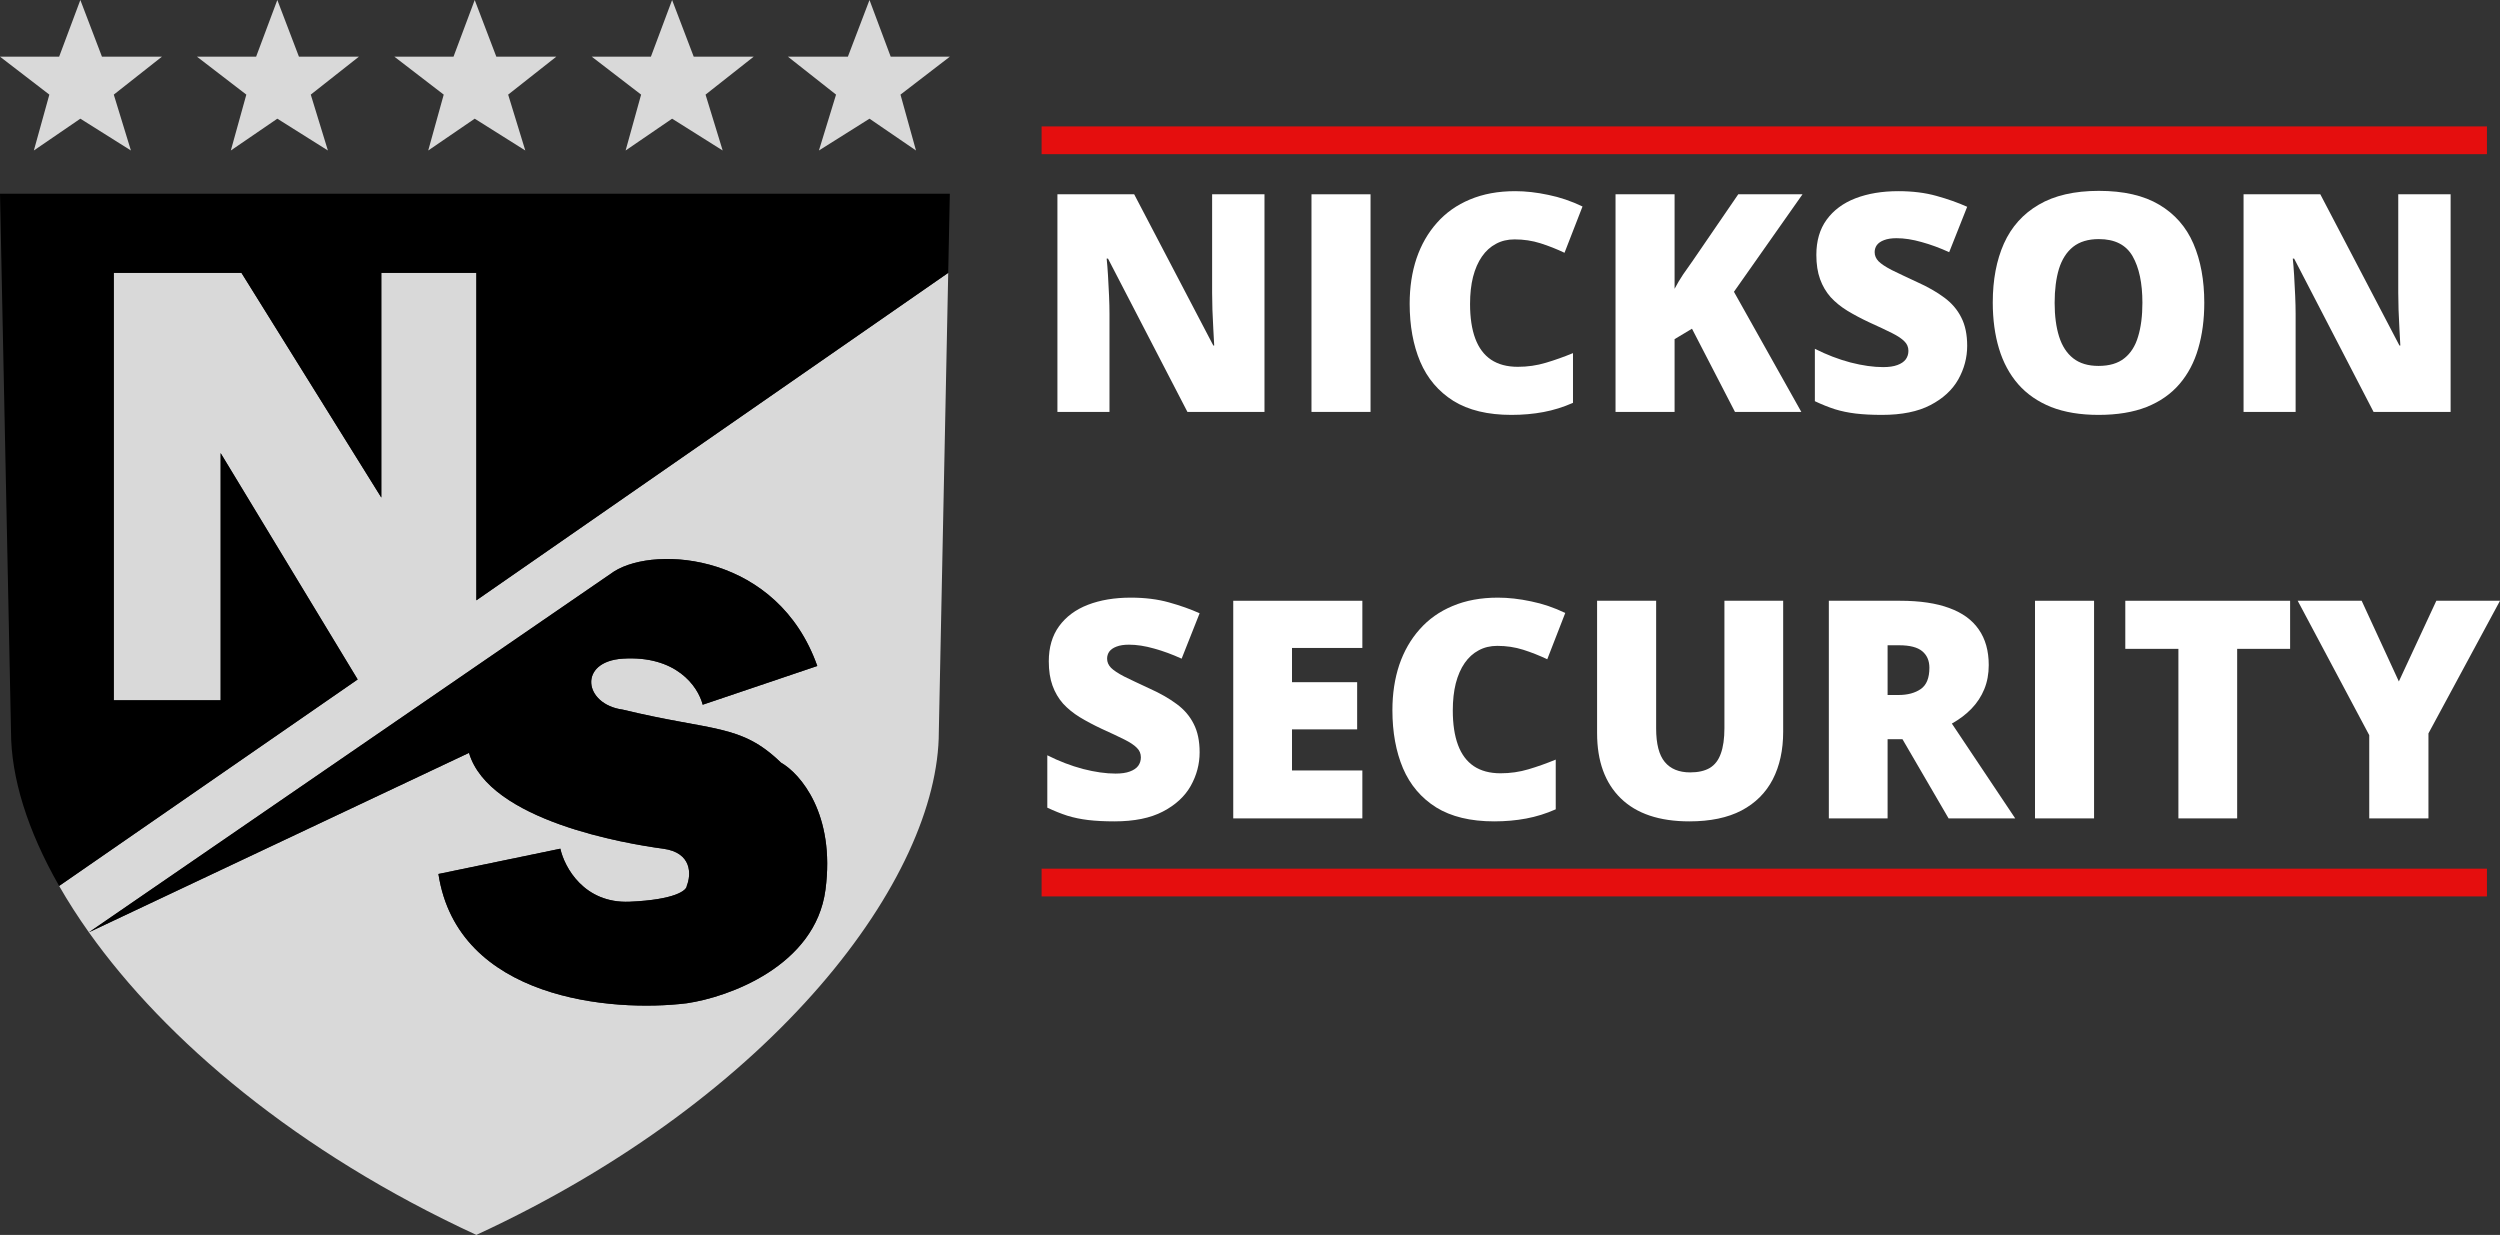
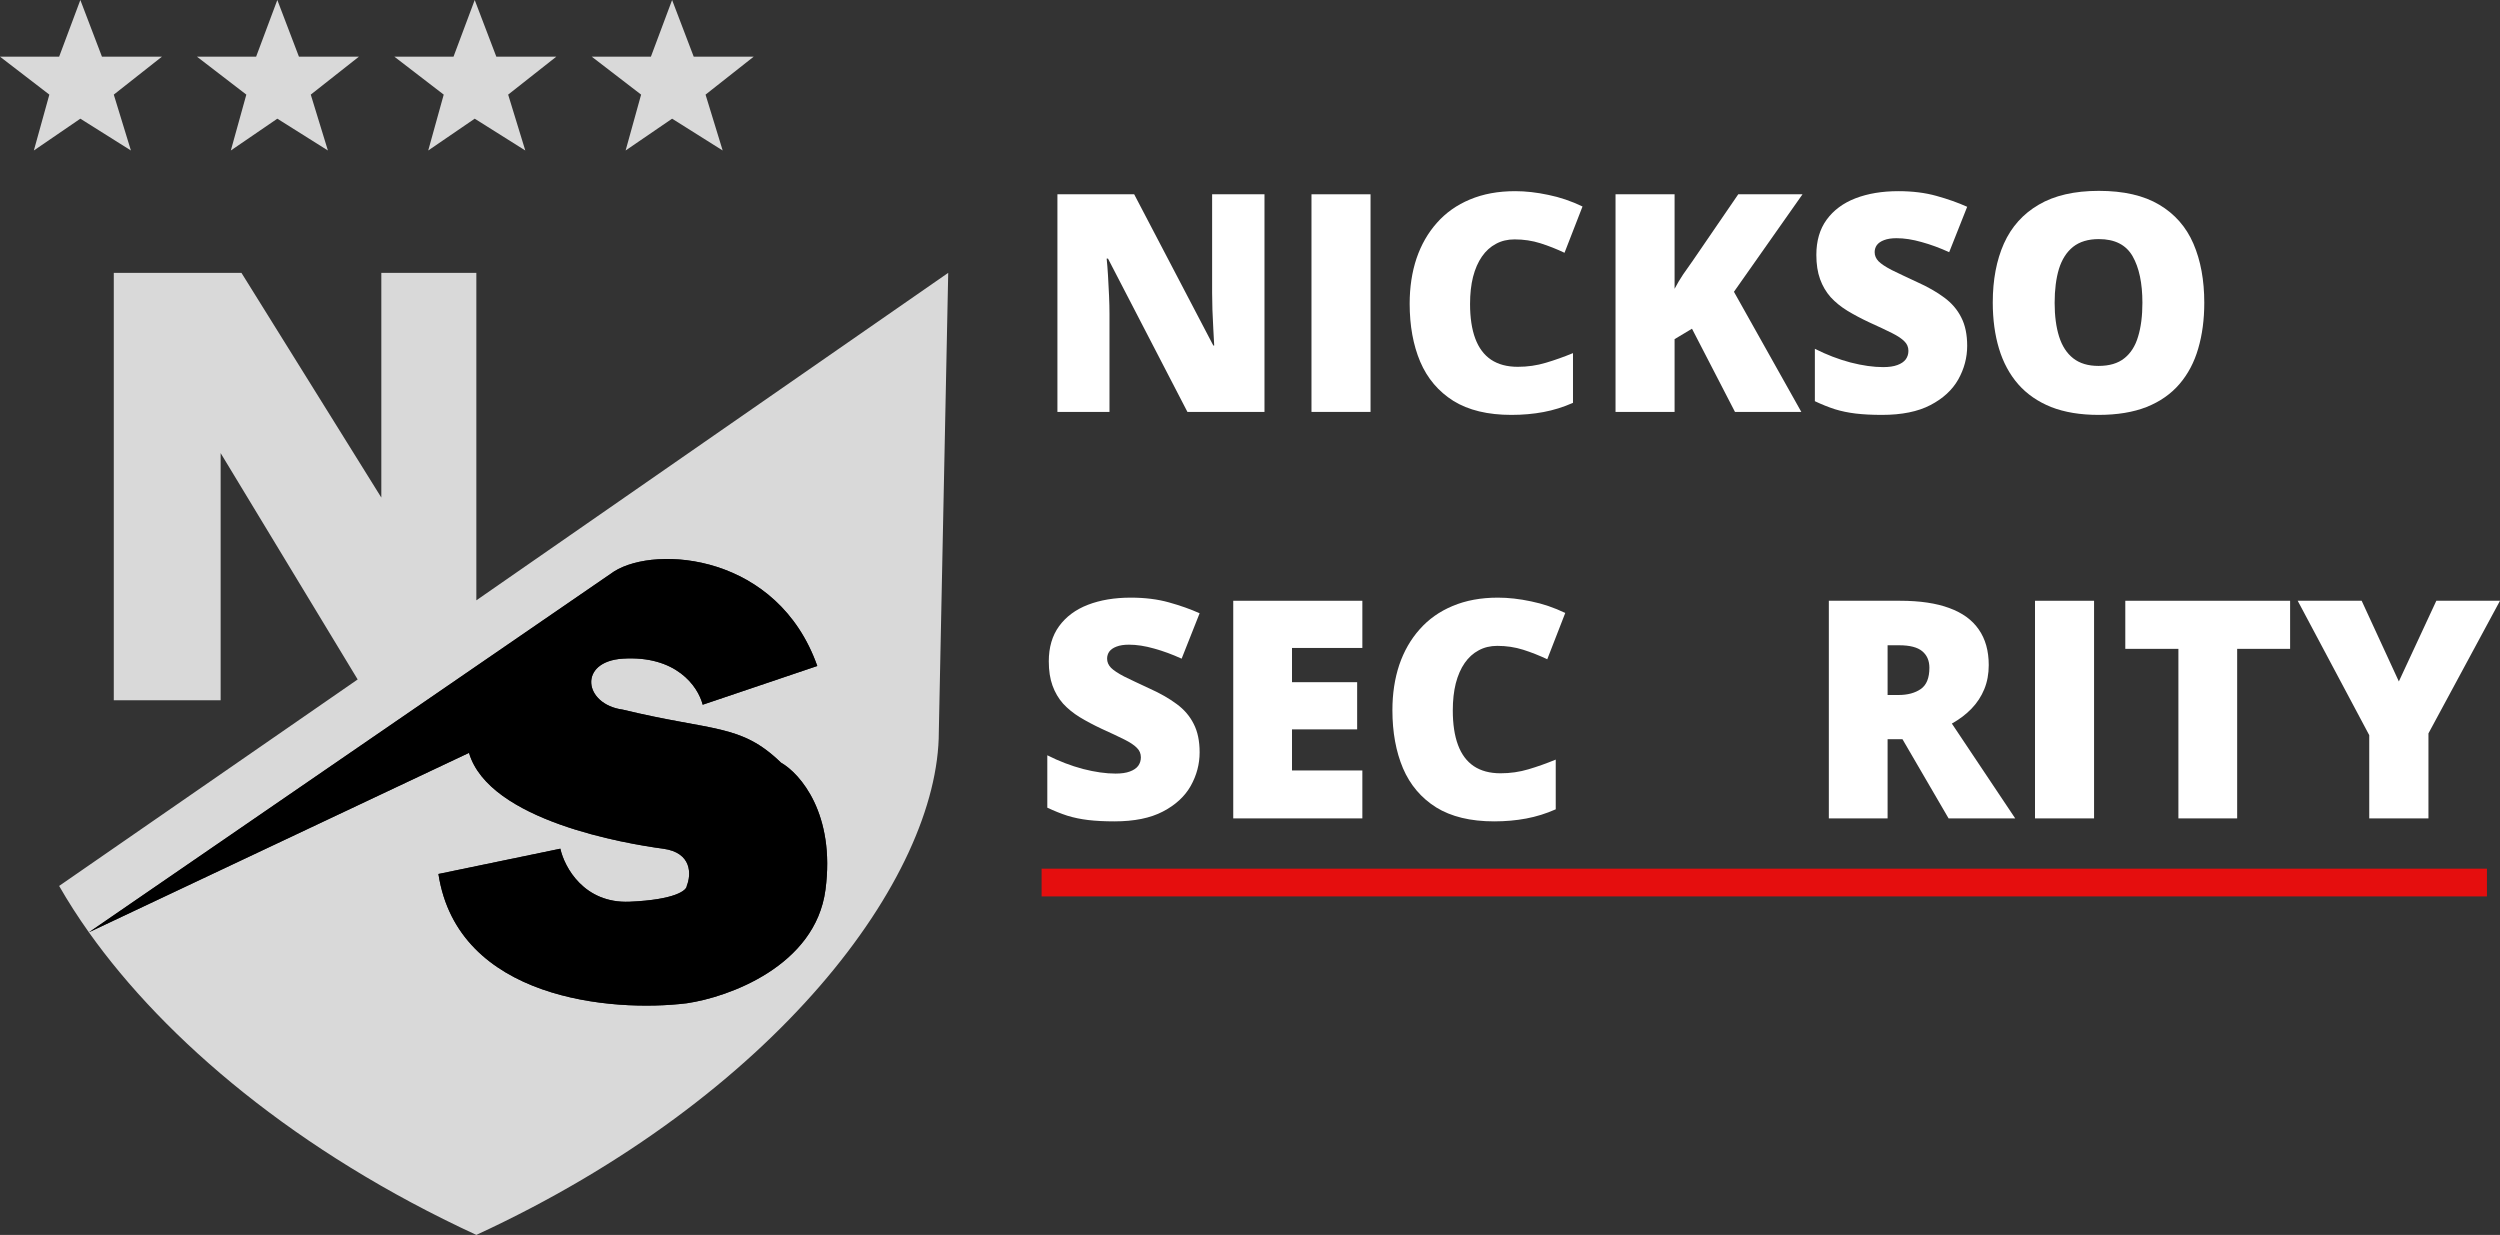
<svg xmlns="http://www.w3.org/2000/svg" width="3065" height="1514" viewBox="0 0 3065 1514" fill="none">
  <rect x="0" y="0" width="3065" height="1514" fill="#333333" stroke="none" />
  <path d="M72.5 69.5L98.5 0L125 69.5H198.5L139.5 116L160.5 184.5L98.5 145.5L41.5 184.5L60.5 116L0 69.5H72.5Z" fill="#D9D9D9" />
  <path d="M314 69.5L340 0L366.5 69.5H440L381 116L402 184.5L340 145.5L283 184.5L302 116L241.5 69.5H314Z" fill="#D9D9D9" />
  <path d="M556 69.5L582 0L608.5 69.5H682L623 116L644 184.5L582 145.5L525 184.5L544 116L483.5 69.5H556Z" fill="#D9D9D9" />
  <path d="M798 69.5L824 0L850.5 69.5H924L865 116L886 184.5L824 145.5L767 184.5L786 116L725.5 69.5H798Z" fill="#D9D9D9" />
-   <path d="M1092 69.5L1066 0L1039.5 69.5H966L1025 116L1004 184.5L1066 145.5L1123 184.5L1104 116L1164.5 69.5H1092Z" fill="#D9D9D9" />
  <path d="M584 1514C951.2 1344.4 1151 1075.5 1151 897L1162.51 334.5L584 736V334.5H467.5V610L296 334.5H139.5V858.5H270.5V555.5L438.5 833L72.5 1086.16C83.227 1104.92 95.387 1123.91 108.952 1143L753 700.5C805 668 953.5 679.5 1002 816.5L861.5 864C855.667 841 828.54 803.361 763.5 807.5C708.5 811 715.5 863.5 763.5 870C875 897 907.9 887 957.5 935C980.833 948.167 1024.4 997.8 1012 1091C999.6 1184.2 893.5 1222.5 842 1230C750.333 1241.33 561.1 1225.5 537.5 1071.5L687 1040.5C692 1063.17 716 1107.9 772 1105.5C828 1103.1 842 1091.5 842 1086C847.333 1072.83 849 1045.3 813 1040.5C768 1034.5 599.5 1006.37 575 923L108.952 1143C202.81 1275.11 363.985 1412.38 584 1514Z" fill="#D9D9D9" />
-   <path d="M1164.5 237.5H0L13.5 897C13.5 953.09 33.574 1018.11 72.5 1086.16L438.5 833L270.5 555.5V858.5H139.5V334.5H296L467.5 610V334.5H584V736L1162.51 334.5L1164.5 237.5Z" fill="black" />
  <path d="M753 700.5L108.952 1143L575 923C599.5 1006.37 768 1034.5 813 1040.5C849 1045.3 847.333 1072.83 842 1086C842 1091.5 828 1103.1 772 1105.5C716 1107.9 692 1063.17 687 1040.5L537.5 1071.5C561.1 1225.5 750.333 1241.33 842 1230C893.5 1222.5 999.6 1184.2 1012 1091C1024.4 997.8 980.833 948.167 957.5 935C907.9 887 875 897 763.5 870C715.5 863.5 708.5 811 763.5 807.5C828.54 803.361 855.667 841 861.5 864L1002 816.5C953.5 679.5 805 668 753 700.5Z" fill="black" />
  <path d="M1550.26 505.009H1455.79L1358.41 317.037H1356.76C1357.37 322.755 1357.92 329.629 1358.41 337.659C1358.89 345.689 1359.32 353.901 1359.68 362.296C1360.05 370.569 1360.23 378.052 1360.23 384.743V505.009H1296.4V238.197H1390.5L1487.52 423.615H1488.62C1488.25 417.775 1487.89 411.023 1487.52 403.358C1487.16 395.571 1486.79 387.724 1486.43 379.816C1486.18 371.908 1486.06 364.912 1486.06 358.829V238.197H1550.26V505.009Z" fill="white" />
  <path d="M1607.88 505.009V238.197H1680.28V505.009H1607.88Z" fill="white" />
  <path d="M1856.82 293.494C1848.31 293.494 1840.71 295.319 1834.02 298.969C1827.33 302.498 1821.62 307.668 1816.88 314.482C1812.14 321.295 1808.49 329.629 1805.94 339.484C1803.5 349.217 1802.29 360.289 1802.29 372.698C1802.29 389.488 1804.42 403.601 1808.67 415.038C1812.93 426.474 1819.37 435.113 1828 440.953C1836.76 446.792 1847.7 449.712 1860.83 449.712C1872.74 449.712 1884.17 448.07 1895.11 444.785C1906.18 441.5 1917.3 437.546 1928.49 432.923V493.877C1916.69 499.109 1904.6 502.88 1892.2 505.192C1879.92 507.503 1866.85 508.659 1852.99 508.659C1824.05 508.659 1800.34 502.941 1781.86 491.504C1763.5 479.946 1749.95 463.947 1741.2 443.508C1732.56 423.068 1728.25 399.343 1728.25 372.333C1728.25 352.137 1731.04 333.644 1736.64 316.854C1742.35 300.064 1750.68 285.525 1761.62 273.237C1772.56 260.827 1786.06 251.276 1802.11 244.585C1818.28 237.772 1836.76 234.365 1857.55 234.365C1870.43 234.365 1883.99 235.886 1898.21 238.927C1912.56 241.847 1926.54 246.592 1940.16 253.162L1918.09 309.919C1908.37 305.296 1898.52 301.403 1888.55 298.239C1878.58 295.076 1868 293.494 1856.82 293.494Z" fill="white" />
  <path d="M2208.42 505.009H2127.08L2074.38 402.993L2053.04 415.768V505.009H1980.64V238.197H2053.04V354.084C2056.08 348.244 2059.55 342.404 2063.44 336.564C2067.45 330.724 2071.34 325.188 2075.11 319.956L2131.1 238.197H2209.88L2125.81 357.734L2208.42 505.009Z" fill="white" />
  <path d="M2411.76 423.98C2411.76 438.458 2408.11 452.207 2400.82 465.225C2393.52 478.121 2382.16 488.584 2366.72 496.614C2351.4 504.644 2331.58 508.659 2307.26 508.659C2295.11 508.659 2284.41 508.112 2275.17 507.017C2266.05 505.922 2257.54 504.158 2249.64 501.724C2241.73 499.169 2233.53 495.884 2225.02 491.869V427.63C2239.48 434.93 2254.07 440.527 2268.78 444.42C2283.49 448.192 2296.81 450.077 2308.72 450.077C2315.9 450.077 2321.73 449.226 2326.23 447.522C2330.85 445.819 2334.25 443.508 2336.44 440.588C2338.63 437.546 2339.72 434.078 2339.72 430.185C2339.72 425.562 2338.08 421.669 2334.8 418.505C2331.64 415.22 2326.53 411.814 2319.48 408.285C2312.43 404.757 2303.13 400.377 2291.58 395.146C2281.73 390.522 2272.8 385.777 2264.77 380.911C2256.87 376.044 2250.06 370.508 2244.35 364.303C2238.75 357.977 2234.44 350.616 2231.4 342.221C2228.36 333.826 2226.84 323.911 2226.84 312.474C2226.84 295.319 2231.03 280.963 2239.42 269.405C2247.93 257.725 2259.73 248.965 2274.8 243.125C2290 237.285 2307.51 234.365 2327.32 234.365C2344.71 234.365 2360.33 236.312 2374.19 240.205C2388.17 244.098 2400.7 248.539 2411.76 253.527L2389.69 309.189C2378.27 303.958 2367.02 299.821 2355.96 296.779C2344.89 293.616 2334.62 292.034 2325.14 292.034C2318.93 292.034 2313.83 292.825 2309.82 294.407C2305.93 295.867 2303.01 297.874 2301.06 300.429C2299.24 302.984 2298.33 305.904 2298.33 309.189C2298.33 313.326 2299.91 317.037 2303.07 320.321C2306.35 323.606 2311.76 327.196 2319.3 331.089C2326.96 334.86 2337.35 339.788 2350.48 345.871C2363.49 351.711 2374.56 358.038 2383.68 364.851C2392.79 371.543 2399.72 379.633 2404.47 389.123C2409.33 398.491 2411.76 410.11 2411.76 423.98Z" fill="white" />
  <path d="M2702.45 371.238C2702.45 391.8 2699.96 410.536 2694.98 427.448C2690.11 444.238 2682.45 458.716 2672 470.882C2661.54 483.049 2648.11 492.417 2631.7 498.987C2615.28 505.435 2595.65 508.659 2572.79 508.659C2550.42 508.659 2531.03 505.435 2514.62 498.987C2498.32 492.417 2484.89 483.11 2474.31 471.065C2463.73 458.898 2455.89 444.359 2450.79 427.448C2445.68 410.536 2443.13 391.678 2443.13 370.873C2443.13 343.134 2447.69 319.044 2456.8 298.604C2466.04 278.043 2480.27 262.165 2499.48 250.972C2518.69 239.657 2543.25 234 2573.16 234C2603.55 234 2628.23 239.657 2647.2 250.972C2666.28 262.287 2680.27 278.225 2689.14 298.787C2698.02 319.348 2702.45 343.499 2702.45 371.238ZM2518.99 371.238C2518.99 387.298 2520.82 401.107 2524.46 412.665C2528.11 424.224 2533.89 433.105 2541.79 439.31C2549.69 445.515 2560.02 448.617 2572.79 448.617C2586.04 448.617 2596.56 445.515 2604.34 439.31C2612.24 433.105 2617.9 424.224 2621.3 412.665C2624.83 401.107 2626.59 387.298 2626.59 371.238C2626.59 347.149 2622.58 328.108 2614.55 314.117C2606.53 300.125 2592.73 293.129 2573.16 293.129C2560.15 293.129 2549.63 296.293 2541.61 302.619C2533.7 308.946 2527.93 317.949 2524.28 329.629C2520.75 341.309 2518.99 355.179 2518.99 371.238Z" fill="white" />
-   <path d="M3004.45 505.009H2909.99L2812.6 317.037H2810.96C2811.57 322.755 2812.12 329.629 2812.6 337.659C2813.09 345.689 2813.52 353.901 2813.88 362.296C2814.24 370.569 2814.43 378.052 2814.43 384.743V505.009H2750.6V238.197H2844.7L2941.72 423.615H2942.81C2942.45 417.775 2942.08 411.023 2941.72 403.358C2941.35 395.571 2940.99 387.724 2940.63 379.816C2940.38 371.908 2940.26 364.912 2940.26 358.829V238.197H3004.45V505.009Z" fill="white" />
  <path d="M1470.74 922.321C1470.74 936.799 1467.1 950.547 1459.8 963.566C1452.51 976.462 1441.14 986.925 1425.7 994.955C1410.38 1002.99 1390.56 1007 1366.25 1007C1354.09 1007 1343.39 1006.45 1334.15 1005.36C1325.03 1004.26 1316.52 1002.5 1308.62 1000.07C1300.72 997.51 1292.51 994.225 1284 990.21V925.971C1298.47 933.271 1313.06 938.867 1327.77 942.761C1342.48 946.532 1355.79 948.418 1367.71 948.418C1374.88 948.418 1380.72 947.567 1385.21 945.863C1389.83 944.16 1393.24 941.848 1395.43 938.928C1397.61 935.887 1398.71 932.419 1398.71 928.526C1398.71 923.903 1397.07 920.009 1393.79 916.846C1390.62 913.561 1385.52 910.154 1378.47 906.626C1371.41 903.098 1362.11 898.718 1350.56 893.486C1340.72 888.863 1331.78 884.118 1323.76 879.252C1315.85 874.385 1309.05 868.849 1303.33 862.644C1297.74 856.318 1293.42 848.957 1290.38 840.562C1287.34 832.167 1285.82 822.251 1285.82 810.815C1285.82 793.66 1290.02 779.304 1298.41 767.745C1306.92 756.065 1318.71 747.306 1333.79 741.466C1348.98 735.626 1366.49 732.706 1386.31 732.706C1403.69 732.706 1419.32 734.652 1433.18 738.546C1447.16 742.439 1459.68 746.88 1470.74 751.868L1448.68 807.53C1437.25 802.298 1426 798.162 1414.94 795.12C1403.88 791.957 1393.6 790.375 1384.12 790.375C1377.92 790.375 1372.81 791.166 1368.8 792.748C1364.91 794.208 1361.99 796.215 1360.05 798.77C1358.22 801.325 1357.31 804.245 1357.31 807.53C1357.31 811.666 1358.89 815.377 1362.05 818.662C1365.34 821.947 1370.75 825.536 1378.28 829.43C1385.94 833.201 1396.34 838.129 1409.47 844.212C1422.48 850.052 1433.54 856.378 1442.66 863.192C1451.78 869.883 1458.71 877.974 1463.45 887.464C1468.31 896.832 1470.74 908.451 1470.74 922.321Z" fill="white" />
  <path d="M1670.25 1003.35H1511.96V736.538H1670.25V794.39H1583.99V836.365H1663.87V894.216H1583.99V944.586H1670.25V1003.35Z" fill="white" />
  <path d="M1835.66 791.835C1827.15 791.835 1819.55 793.66 1812.87 797.31C1806.18 800.838 1800.46 806.009 1795.72 812.822C1790.98 819.636 1787.33 827.97 1784.78 837.825C1782.35 847.558 1781.13 858.629 1781.13 871.039C1781.13 887.829 1783.26 901.942 1787.52 913.379C1791.77 924.815 1798.22 933.453 1806.85 939.293C1815.6 945.133 1826.54 948.053 1839.67 948.053C1851.59 948.053 1863.02 946.411 1873.96 943.126C1885.02 939.841 1896.15 935.887 1907.33 931.263V992.218C1895.54 997.449 1883.44 1001.22 1871.04 1003.53C1858.76 1005.84 1845.69 1007 1831.83 1007C1802.9 1007 1779.19 1001.28 1760.71 989.845C1742.35 978.287 1728.79 962.288 1720.04 941.848C1711.41 921.409 1707.09 897.684 1707.09 870.674C1707.09 850.478 1709.89 831.985 1715.48 815.195C1721.2 798.405 1729.52 783.866 1740.47 771.578C1751.41 759.168 1764.9 749.617 1780.95 742.926C1797.12 736.112 1815.6 732.706 1836.39 732.706C1849.28 732.706 1862.83 734.227 1877.06 737.268C1891.4 740.188 1905.39 744.933 1919 751.503L1896.94 808.26C1887.21 803.637 1877.36 799.743 1867.39 796.58C1857.42 793.417 1846.85 791.835 1835.66 791.835Z" fill="white" />
-   <path d="M2186.17 736.538V897.136C2186.17 919.523 2181.92 938.989 2173.41 955.536C2164.9 971.96 2152.13 984.674 2135.11 993.678C2118.09 1002.56 2096.75 1007 2071.1 1007C2034.38 1007 2006.36 997.571 1987.03 978.713C1967.7 959.855 1958.03 933.21 1958.03 898.779V736.538H2030.43V893.121C2030.43 911.979 2033.96 925.667 2041.01 934.183C2048.06 942.7 2058.45 946.958 2072.19 946.958C2082.04 946.958 2090.06 945.133 2096.26 941.483C2102.46 937.712 2106.96 931.811 2109.76 923.781C2112.68 915.751 2114.14 905.41 2114.14 892.756V736.538H2186.17Z" fill="white" />
  <path d="M2329.51 736.538C2353.71 736.538 2373.83 739.519 2389.88 745.481C2405.92 751.321 2417.96 760.08 2425.98 771.76C2434.13 783.44 2438.2 797.979 2438.2 815.377C2438.2 826.205 2436.38 836.06 2432.73 844.942C2429.08 853.823 2423.86 861.793 2417.05 868.849C2410.36 875.784 2402.34 881.867 2392.98 887.099L2470.66 1003.35H2388.96L2332.43 906.261H2314.19V1003.35H2242.16V736.538H2329.51ZM2328.42 791.105H2314.19V852.059H2327.69C2338.75 852.059 2347.81 849.626 2354.86 844.759C2361.91 839.893 2365.44 831.194 2365.44 818.662C2365.44 810.024 2362.52 803.272 2356.68 798.405C2350.85 793.538 2341.43 791.105 2328.42 791.105Z" fill="white" />
  <path d="M2494.92 1003.35V736.538H2567.32V1003.35H2494.92Z" fill="white" />
  <path d="M2742.76 1003.35H2670.72V795.485H2605.62V736.538H2807.68V795.485H2742.76V1003.35Z" fill="white" />
  <path d="M2940.99 835.452L2986.95 736.538H3065L2977.28 899.144V1003.35H2904.7V901.334L2816.98 736.538H2895.4L2940.99 835.452Z" fill="white" />
-   <rect x="1277" y="155" width="1772" height="34" fill="#E50E0E" />
  <rect x="1277" y="1065" width="1772" height="34" fill="#E50E0E" />
</svg>